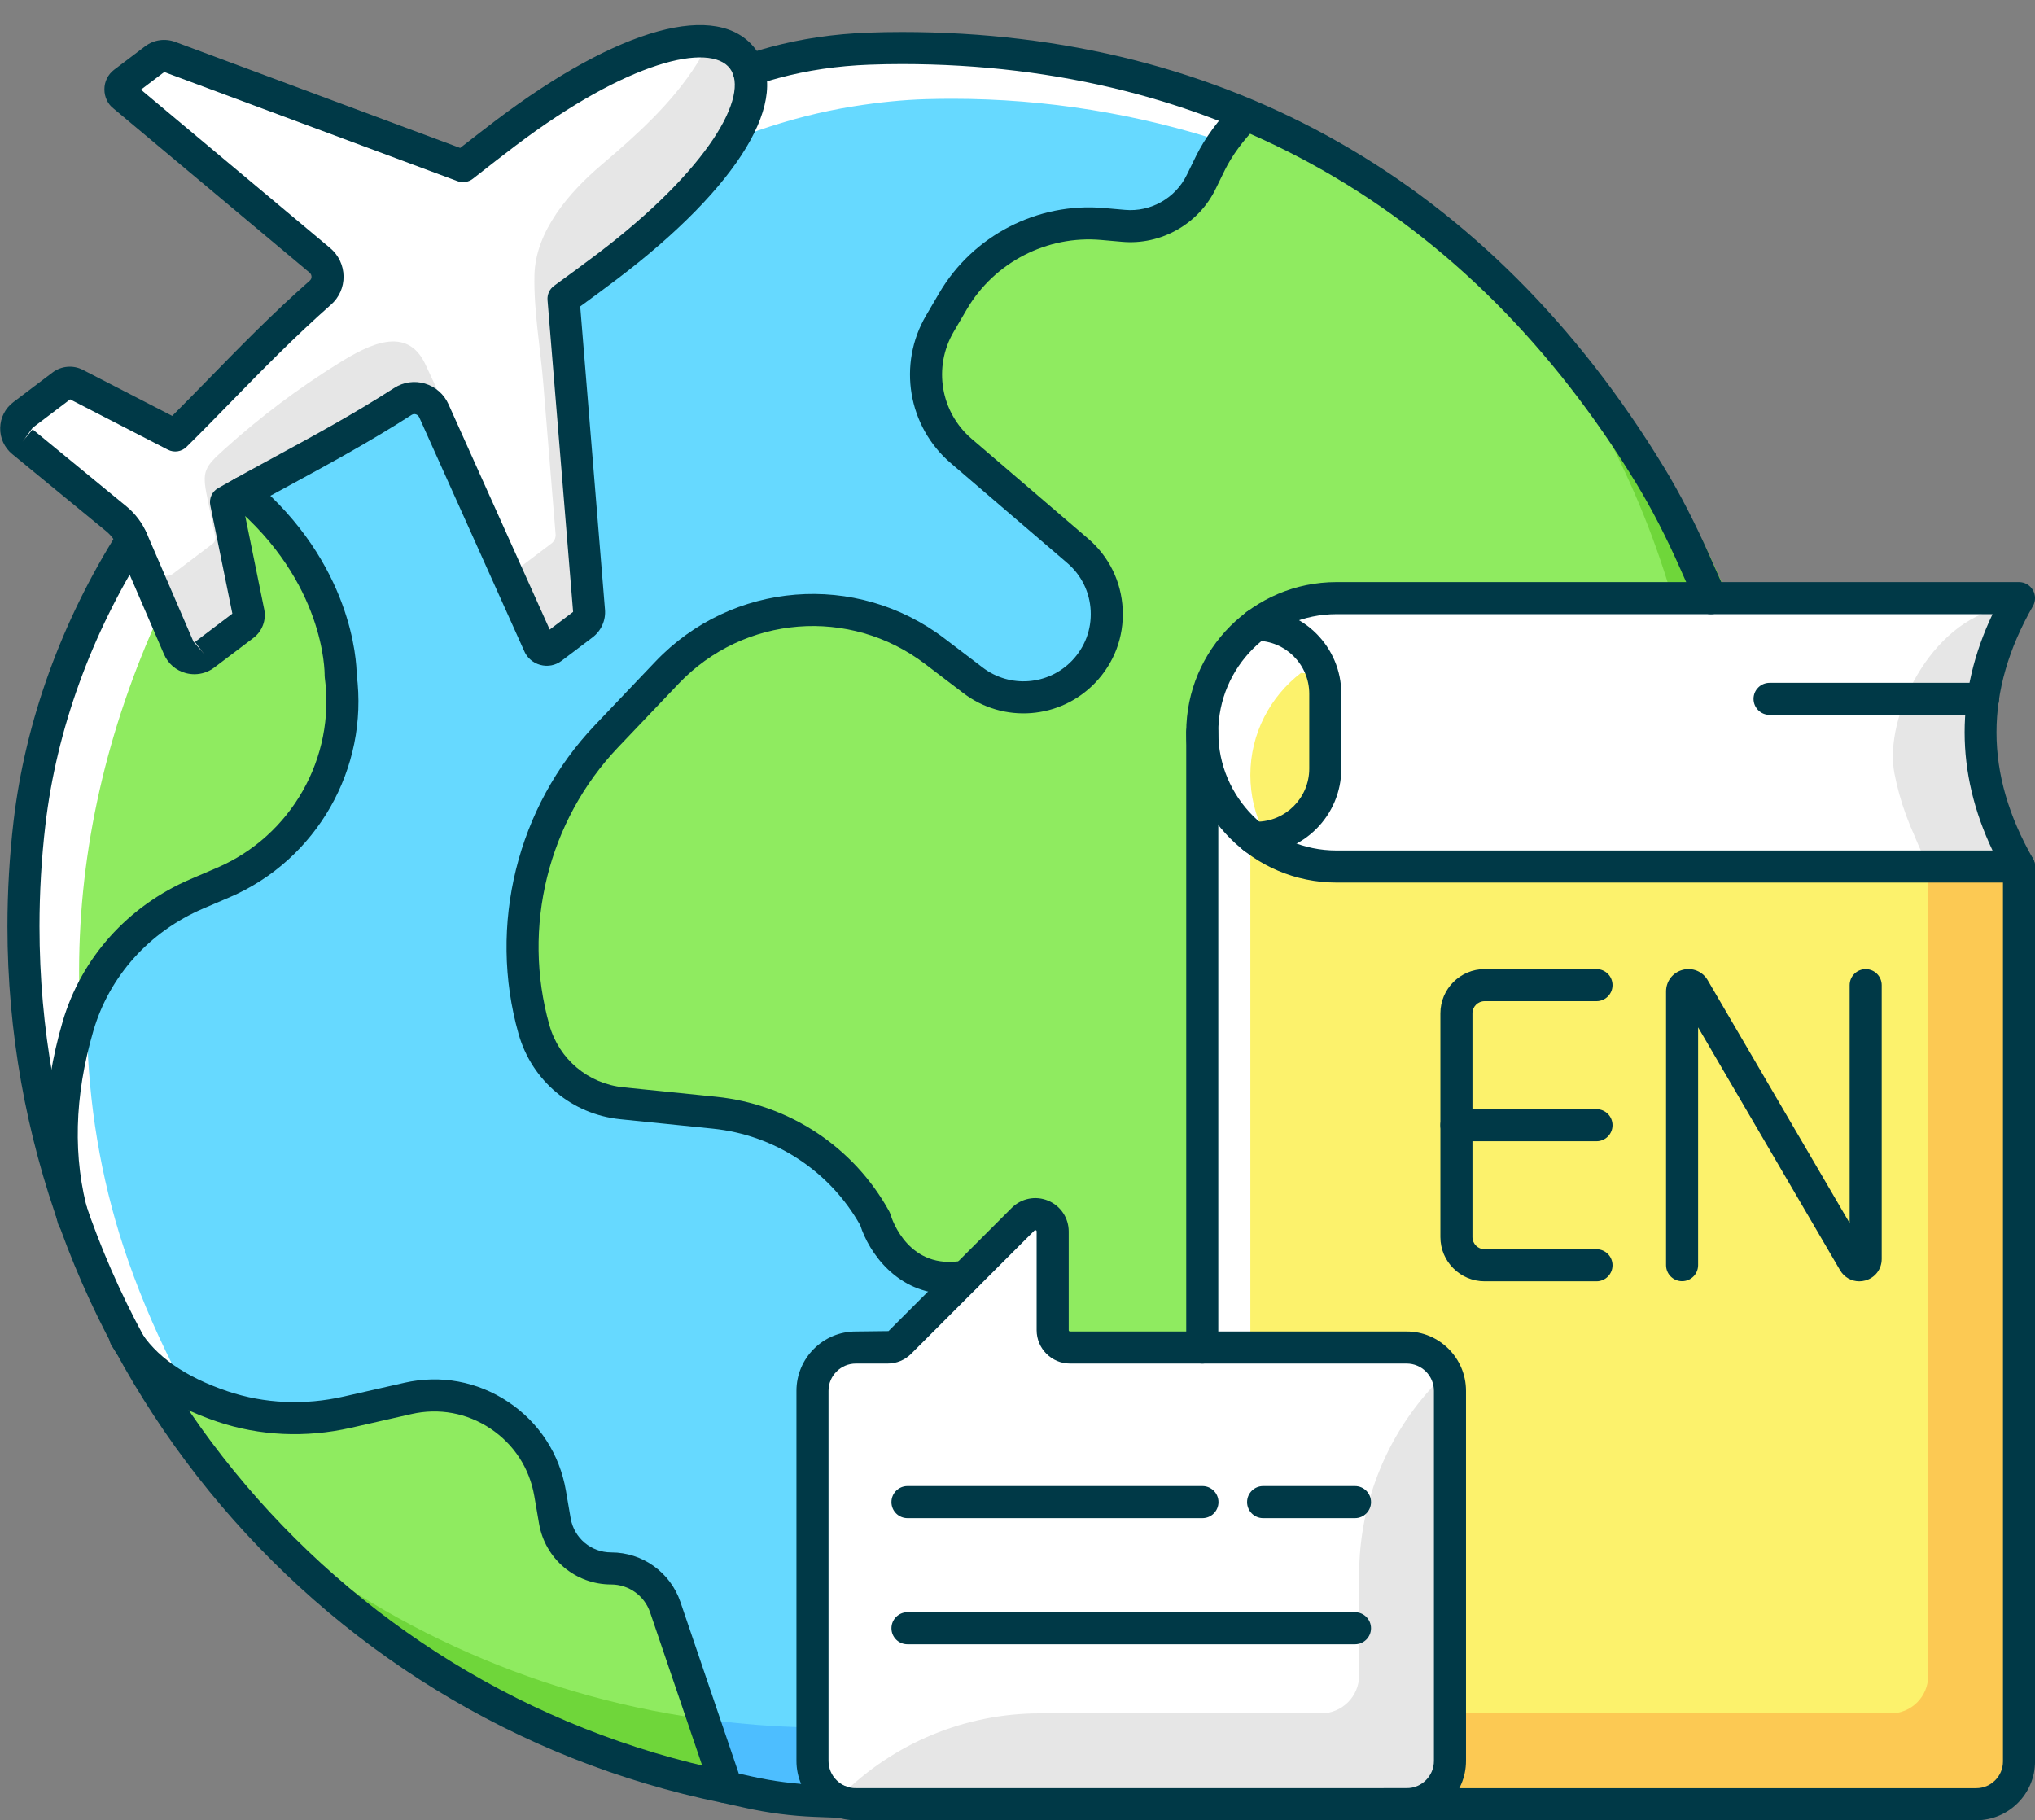
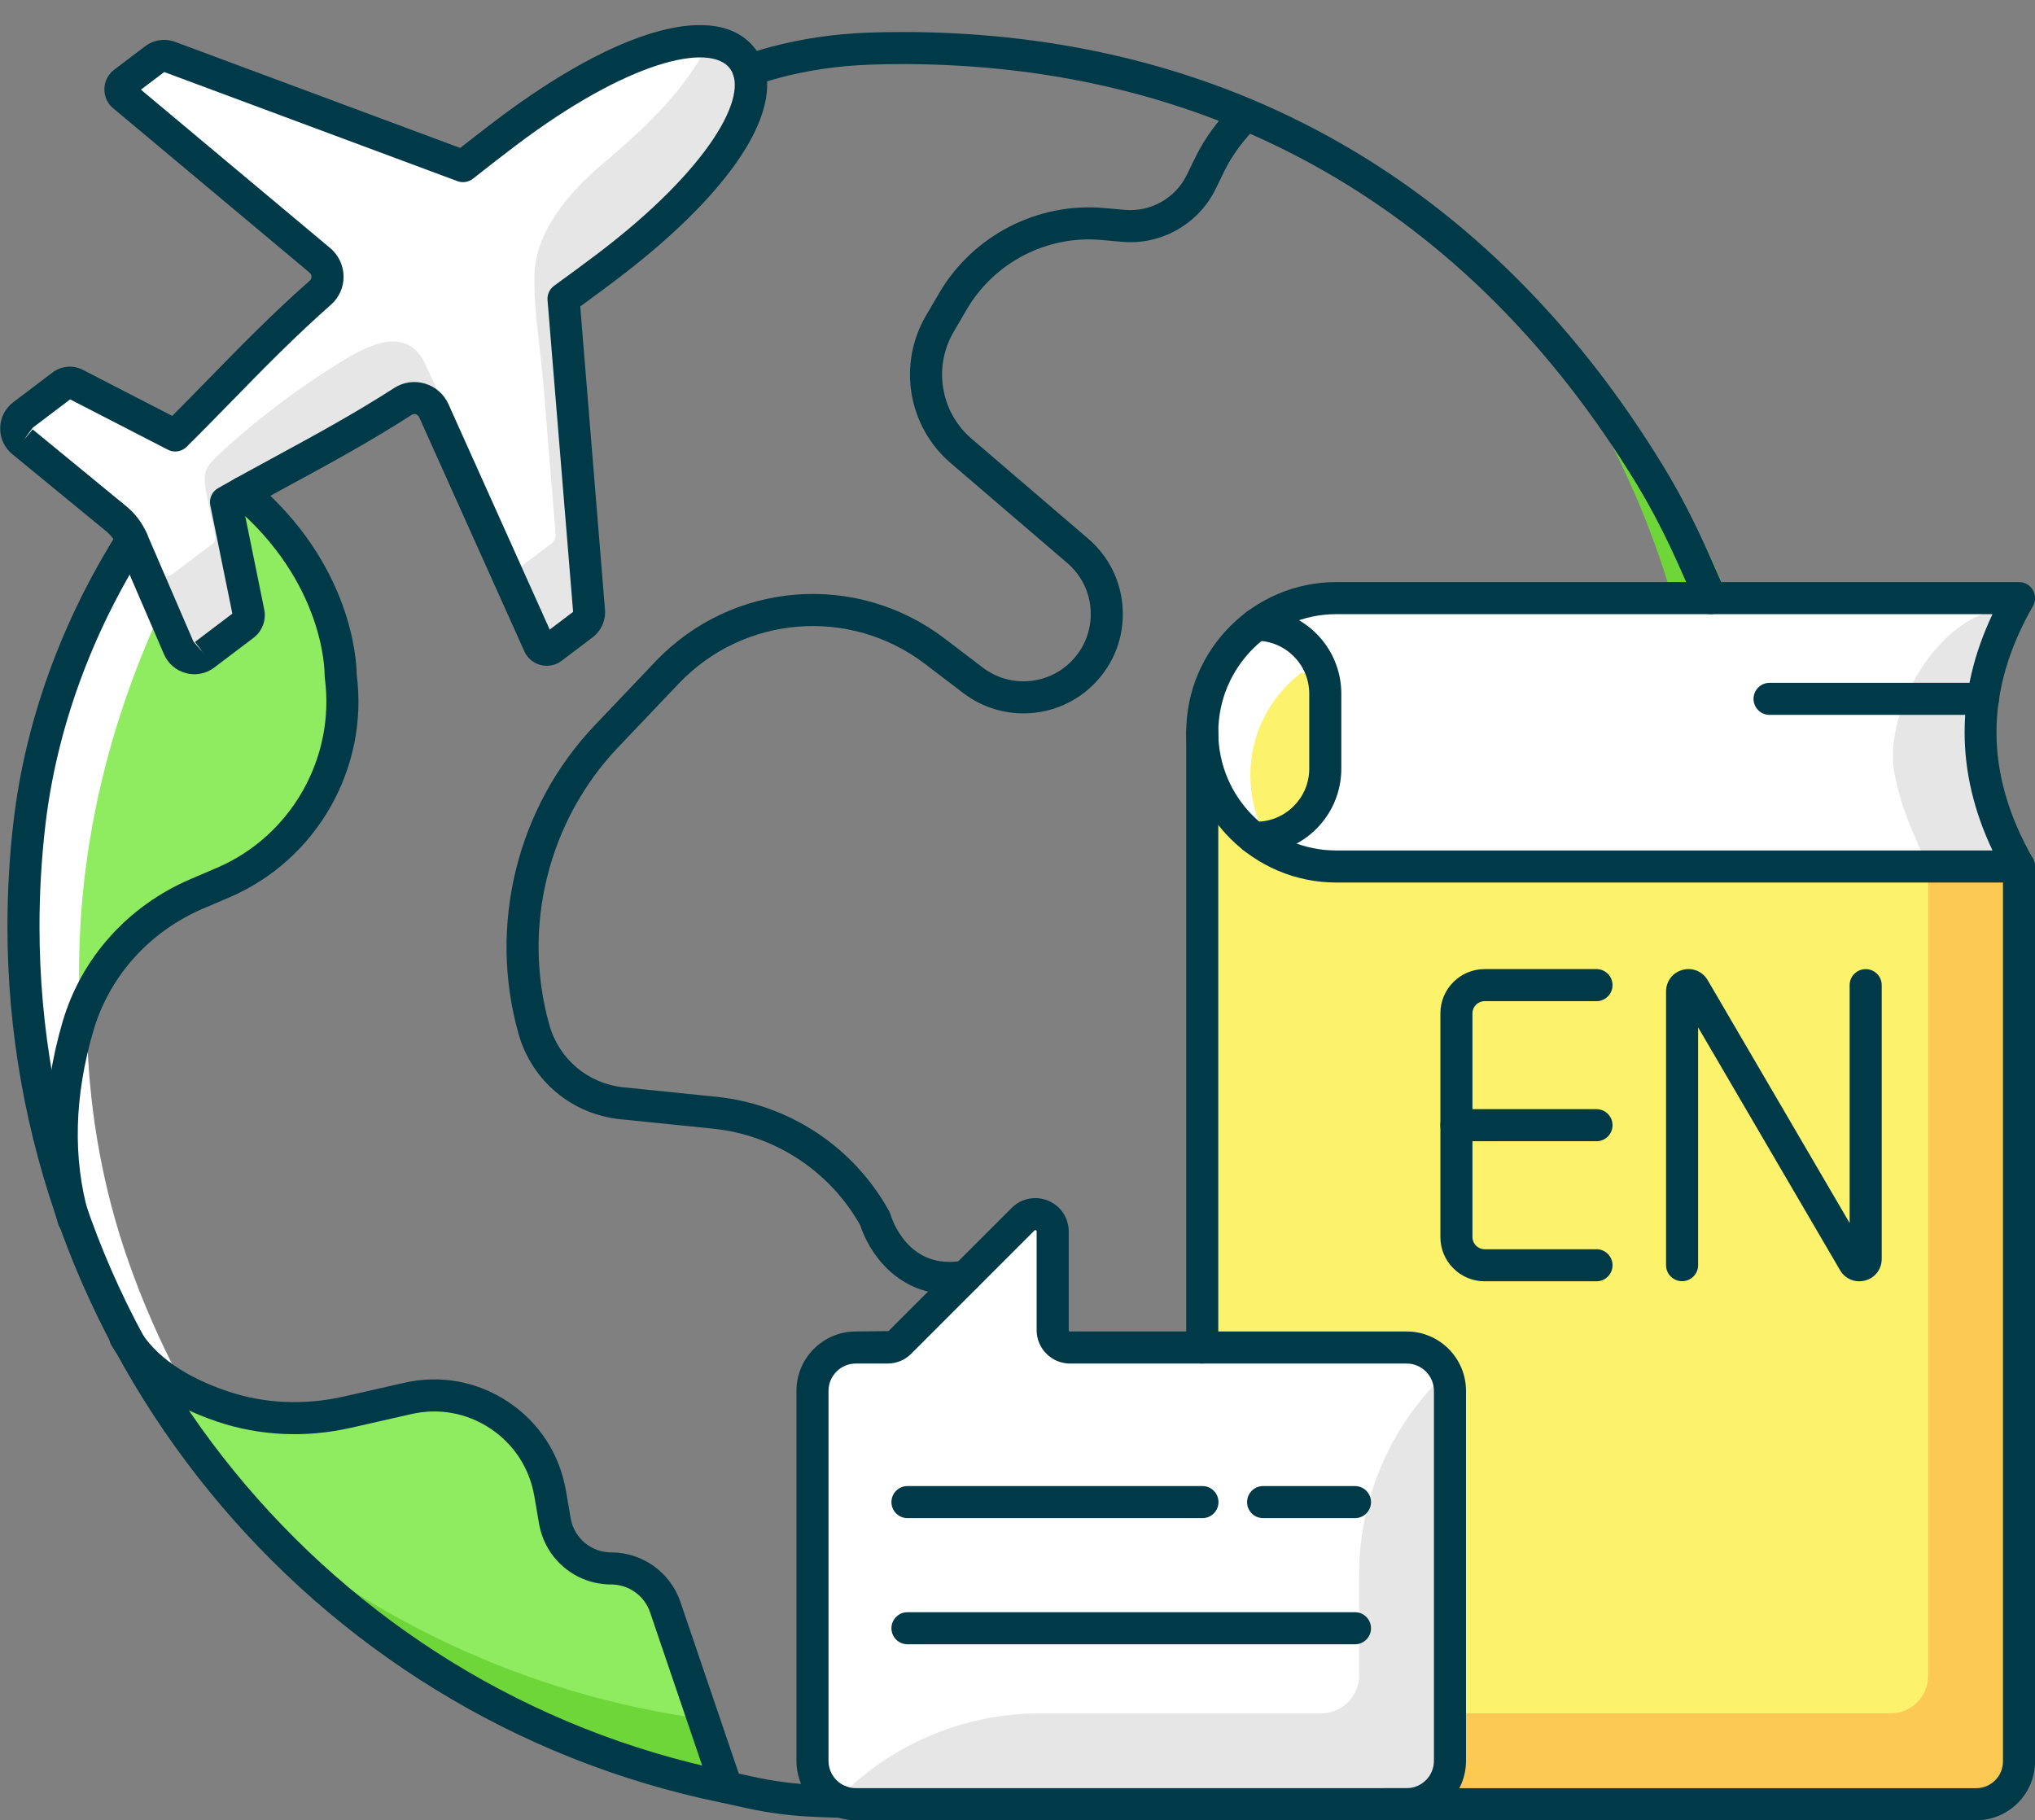
<svg xmlns="http://www.w3.org/2000/svg" height="2838.7" preserveAspectRatio="xMidYMid meet" version="1.0" viewBox="-0.3 -39.1 3173.4 2838.7" width="3173.4" zoomAndPan="magnify">
  <rect x="-0.3" y="-39.1" width="3173.4" height="2838.7" fill="#808080" stroke="none" />
  <defs>
    <clipPath id="a">
      <path d="M 1241 1829 L 2286 1829 L 2286 2799.559 L 1241 2799.559 Z M 1241 1829" />
    </clipPath>
    <clipPath id="b">
      <path d="M 1309 2749 L 2219 2749 L 2219 2799.559 L 1309 2799.559 Z M 1309 2749" />
    </clipPath>
    <clipPath id="c">
      <path d="M 1849 868 L 3173.141 868 L 3173.141 1338 L 1849 1338 Z M 1849 868" />
    </clipPath>
    <clipPath id="d">
      <path d="M 2134 1287 L 3173.141 1287 L 3173.141 2799.559 L 2134 2799.559 Z M 2134 1287" />
    </clipPath>
  </defs>
  <g>
    <g id="change1_1">
-       <path d="M 1894.75 218.887 C 1889.746 229.016 1884.945 238.82 1880.496 248.055 C 1856.98 296.719 1804.875 326.215 1751.16 321.41 L 1718.293 318.496 C 1627.48 310.484 1539.121 356.086 1493.082 434.719 L 1472.5 469.883 C 1436.141 532.004 1449.422 611.059 1504.051 657.883 L 1685.688 813.59 C 1714.875 838.605 1731.961 873.508 1733.801 911.898 C 1735.656 950.285 1721.977 986.672 1695.348 1014.359 C 1646.68 1064.945 1567.871 1071.035 1512.012 1028.496 L 1452.422 983.121 C 1328.262 888.559 1153.531 902.516 1045.949 1015.562 L 951.523 1114.785 C 838.234 1233.809 795.664 1405.988 840.41 1564.109 C 857.367 1624.039 908.367 1666.84 970.332 1673.16 L 1114.793 1687.879 C 1223.07 1698.918 1319.102 1762.48 1371.66 1857.91 C 1371.941 1858.43 1372.18 1859 1372.352 1859.57 C 1373.582 1863.73 1403.492 1960.121 1502.102 1943.48 L 1589.191 1856.391 C 1599.492 1846.078 1614.242 1843.129 1627.742 1848.73 C 1641.207 1854.301 1649.562 1866.828 1649.562 1881.398 L 1649.562 2035.301 C 1649.562 2045.621 1657.969 2054.008 1668.277 2054.008 L 1866.164 2054.008 L 1866.164 1102.941 C 1866.164 1032.355 1900.105 969.684 1952.355 929.91 C 1953.266 928.82 1954.359 927.938 1955.695 927.418 C 1991.688 901.082 2035.875 885.332 2083.793 885.332 L 2654.781 885.332 L 2635.578 841.961 C 2612.844 790.641 2590.074 746.406 2565.918 706.746 C 2406.094 444.184 2195.848 256.754 1944.992 149.648 C 1924.488 170.578 1906.262 195.512 1894.75 218.887" fill="#8feb60" />
-     </g>
+       </g>
    <g id="change2_1">
      <path d="M 2083.789 1320.562 C 2033.648 1320.562 1987.574 1303.363 1950.742 1274.773 C 1949.801 1274.305 1948.953 1273.691 1948.258 1272.914 C 1919.758 1250.141 1897.055 1220.453 1882.836 1186.312 L 1882.836 2054.012 L 2193.199 2054.012 C 2235.059 2054.012 2269.133 2088.07 2269.133 2129.941 L 2269.133 2706.969 C 2269.133 2731.059 2257.633 2752.309 2240.066 2766.23 L 3081.457 2766.23 C 3113.625 2766.23 3139.805 2740.051 3139.805 2707.891 L 3139.805 1320.562 L 2083.789 1320.562" fill="#fcf26c" />
    </g>
    <g id="change3_1">
      <path d="M 3006.469 1320.562 L 3006.469 2574.562 C 3006.469 2606.719 2980.289 2632.891 2948.141 2632.891 L 2269.133 2632.891 L 2269.133 2706.969 C 2269.133 2731.059 2257.633 2752.309 2240.066 2766.23 L 3081.457 2766.23 C 3113.625 2766.23 3139.805 2740.051 3139.805 2707.891 L 3139.805 1320.562 L 3006.469 1320.562" fill="#fcc953" />
    </g>
    <g id="change4_1">
      <path d="M 2083.793 901.996 C 2047.012 901.996 2012.633 912.09 1982.945 929.402 C 2035.301 940.59 2074.68 987.164 2074.68 1042.801 L 2074.68 1159.703 C 2074.68 1216.852 2033.09 1264.363 1978.621 1273.852 C 2009.25 1292.781 2045.203 1303.902 2083.793 1303.902 C 2083.793 1303.902 3133.945 1303.902 3133.984 1303.902 C 3130.891 1303.902 3120.18 1276.34 3118.582 1272.781 C 3113.738 1262.133 3109.297 1251.301 3105.297 1240.312 C 3097.57 1219.152 3091.438 1197.391 3087.207 1175.254 C 3070.422 1087.395 3086.512 997.273 3125.984 917.477 C 3126.852 915.727 3132.523 901.996 3133.984 901.996 C 3133.965 901.996 2083.793 901.996 2083.793 901.996" fill="#fff" />
    </g>
    <g id="change5_1">
      <path d="M 3118.582 1272.781 C 3113.738 1262.133 3109.297 1251.301 3105.297 1240.312 C 3097.57 1219.152 3091.438 1197.391 3087.207 1175.254 C 3070.422 1087.395 3086.512 997.273 3125.984 917.477 C 3126.699 916.039 3130.621 906.605 3132.832 903.258 C 3131.062 903.656 3129.293 903.945 3127.543 904.402 C 3122.91 905.605 3118.449 907.242 3113.969 908.863 C 3118.352 909.02 3121.062 909.125 3120.93 909.145 C 3010.836 929.742 2937.082 1079.062 2953.867 1166.922 C 2958.098 1189.062 2964.23 1210.812 2971.961 1231.984 C 2975.957 1242.973 2980.418 1253.793 2985.227 1264.453 C 2986.84 1268.004 2997.551 1295.562 3000.645 1295.562 L 2981.879 1295.562 L 2981.879 1303.902 L 3133.984 1303.902 C 3130.891 1303.902 3120.18 1276.34 3118.582 1272.781" fill="#e6e6e6" />
    </g>
    <g id="change4_2">
      <path d="M 286.016 967.965 C 288.254 973.148 292.664 976.965 298.113 978.383 C 303.559 979.82 309.289 978.691 313.797 975.305 L 374.922 929.023 C 378.293 926.473 379.918 922.145 379.082 918.004 L 343.973 745.582 C 343.25 742.059 344.883 738.449 348.008 736.668 C 356.695 731.723 365.559 726.848 374.363 721.953 C 374.578 721.836 374.777 721.699 375.004 721.594 C 395.215 710.371 415.613 699.199 436.379 687.922 C 497.082 654.949 559.844 620.867 623.652 579.855 C 633.711 573.387 646.09 571.625 657.605 575.062 C 669.281 578.535 678.844 586.902 683.824 598.008 L 847.418 962.234 C 848.375 964.645 850.027 965.379 850.941 965.637 C 851.852 965.895 853.641 966.152 855.402 964.801 L 903.477 928.406 C 908.012 924.965 910.406 919.543 909.867 913.879 L 870.137 427.523 C 869.902 424.613 871.195 421.809 873.555 420.098 C 899.281 401.461 922.082 384.609 940.906 370.355 C 1136.184 222.543 1186.812 104.617 1151.234 57.617 C 1115.641 10.598 988.414 27.348 793.145 175.164 C 774.305 189.434 751.859 206.816 726.891 226.492 C 724.613 228.289 721.562 228.785 718.828 227.777 L 261.746 57.652 C 261.715 57.633 261.672 57.617 261.641 57.617 C 256.441 55.582 250.402 56.418 245.926 59.805 L 197.848 96.199 C 196.09 97.535 195.828 99.332 195.828 100.273 C 195.828 101.23 196.09 103.008 197.836 104.344 L 503.828 360.5 C 513.188 368.336 518.648 379.836 518.801 392.035 C 518.965 404.082 513.902 415.543 504.918 423.449 C 447.445 474.164 397.082 525.75 348.375 575.645 C 324.98 599.598 301.996 623.141 278.836 645.969 C 276.258 648.5 272.383 649.098 269.168 647.438 L 113.578 567.293 C 111.988 566.492 110.258 566.078 108.523 566.078 C 106.156 566.078 103.793 566.832 101.852 568.305 L 40.57 614.691 C 36.086 618.094 33.449 623.262 33.336 628.891 C 33.23 634.52 35.656 639.789 40 643.367 L 186.422 763.602 C 198.008 773.129 207.277 785.434 213.219 799.207 L 286.016 967.965" fill="#fff" />
    </g>
    <g id="change1_2">
      <path d="M 113.258 1559.273 C 140.977 1464.324 210.32 1386.988 303.516 1347.113 L 344.348 1329.656 C 467.203 1277.078 540.539 1147.859 522.664 1015.414 C 522.617 1012.672 522.965 864.883 377.449 739.402 C 372.199 742.336 366.715 745.23 361.508 748.176 L 395.402 914.691 C 397.52 925.07 393.434 935.914 384.98 942.309 L 323.855 988.582 C 317.695 993.258 310.344 995.684 302.844 995.684 C 299.855 995.684 296.836 995.305 293.867 994.52 C 283.426 991.754 274.984 984.5 270.711 974.578 L 204.375 820.785 C 123.16 953.266 71.043 1099.641 53.957 1245.367 C 47.766 1298.137 44.621 1352.066 44.621 1405.668 C 44.621 1522.273 59.805 1636.082 88.098 1745.172 C 86.312 1685.582 94.531 1623.461 113.258 1559.273" fill="#8feb60" />
    </g>
    <g id="change2_2">
      <path d="M 2058.023 1159.695 L 2058.023 1042.793 C 2058.023 989.07 2015.117 945.281 1961.801 943.629 C 1913.898 980.395 1882.836 1038.031 1882.836 1102.941 C 1882.836 1165.906 1912.004 1222.145 1957.469 1259.023 L 1958.707 1259.023 C 2013.465 1259.023 2058.023 1214.465 2058.023 1159.695" fill="#fcf26c" />
    </g>
    <g id="change6_1">
-       <path d="M 1258.348 2706.969 L 1258.348 2129.941 C 1258.348 2088.07 1292.406 2054.012 1334.277 2054.012 L 1383.816 2054.012 C 1388.82 2054.012 1393.52 2052.07 1397.047 2048.531 L 1483.52 1962.062 C 1482.297 1962.09 1481.008 1962.242 1479.797 1962.242 C 1391.289 1962.25 1360.039 1875.5 1356.668 1865.25 C 1306.68 1775 1215.68 1714.922 1113.098 1704.473 L 968.637 1689.742 C 899.832 1682.73 843.207 1635.203 824.375 1568.652 C 778.027 1404.883 822.121 1226.574 939.445 1103.297 L 1033.867 1004.086 C 1147.32 884.859 1331.609 870.188 1462.508 969.855 L 1522.098 1015.227 C 1571.219 1052.637 1640.527 1047.277 1683.328 1002.82 C 1706.758 978.461 1718.777 946.461 1717.156 912.703 C 1715.531 878.926 1700.504 848.23 1674.848 826.254 L 1493.207 670.547 C 1432.449 618.465 1417.688 530.547 1458.109 461.477 L 1478.699 426.316 C 1527.969 342.133 1622.578 293.277 1719.758 301.898 L 1752.621 304.805 C 1799.582 308.863 1844.969 283.27 1865.473 240.824 C 1869.953 231.543 1874.77 221.703 1879.793 211.512 C 1891.203 188.352 1908.801 163.91 1928.664 142.746 C 1769.695 77.547 1594.75 44.16 1406.117 44.16 C 1388.887 44.16 1371.707 44.48 1354.629 45.105 C 1303.949 47 1255.141 54.199 1209.559 66.488 C 1198.047 69.602 1187.438 72.93 1177.457 76.328 C 1192.527 148.629 1108.668 264.27 950.961 383.648 C 932.992 397.258 911.41 413.215 887.129 430.844 L 926.465 912.414 C 927.539 923.758 922.715 934.746 913.535 941.691 L 865.457 978.086 C 859.961 982.246 853.02 983.547 846.43 981.707 C 839.812 979.828 834.582 975.113 832.059 968.707 L 668.621 604.84 C 665.629 598.164 659.883 593.125 652.859 591.047 C 645.973 589.02 638.633 590.051 632.668 593.871 C 568.336 635.234 505.301 669.465 444.34 702.566 C 426.867 712.047 409.961 721.48 392.887 730.895 C 539.875 860.672 539.371 1008.109 539.258 1014.449 C 558.051 1153.023 480.625 1289.453 350.906 1344.961 L 310.078 1362.434 C 221.477 1400.352 155.57 1473.793 129.258 1563.941 C 99.832 1664.77 96.684 1760.25 119.285 1848.121 C 143.895 1919.242 174.27 1987.871 209.898 2053.441 C 238.273 2093.441 284.98 2124.77 349.418 2146.449 C 409.449 2166.672 475.191 2169.641 539.48 2155.051 L 634.027 2133.59 C 685.949 2121.832 738.867 2131.609 783.129 2161.152 C 827.379 2190.691 856.723 2235.832 865.738 2288.262 L 873.188 2331.5 C 879.875 2370.352 913.34 2398.551 952.77 2398.551 C 994.5 2398.551 1031.566 2425.102 1045 2464.609 L 1139 2741.051 L 1169.289 2747.758 C 1202.867 2755.211 1237.32 2759.66 1271.707 2760.98 L 1281.488 2761.352 C 1267.27 2747.551 1258.348 2728.309 1258.348 2706.969" fill="#66d9ff" />
-     </g>
+       </g>
    <g id="change4_3">
      <path d="M 2252.465 2706.969 L 2252.465 2129.938 C 2252.465 2097.258 2225.879 2070.676 2193.211 2070.676 L 1668.273 2070.676 C 1648.777 2070.676 1632.898 2054.809 1632.898 2035.301 L 1632.898 1881.398 C 1632.898 1872.188 1626.941 1866.438 1621.359 1864.129 C 1615.777 1861.789 1607.5 1861.648 1600.977 1868.18 L 1408.828 2060.316 C 1402.152 2067 1393.266 2070.676 1383.828 2070.676 L 1334.281 2070.676 C 1301.613 2070.676 1275.023 2097.258 1275.023 2129.938 L 1275.023 2706.969 C 1275.023 2739.641 1301.613 2766.23 1334.281 2766.23 L 2193.211 2766.23 C 2225.879 2766.23 2252.465 2739.641 2252.465 2706.969" fill="#fff" />
    </g>
    <g id="change5_2">
      <path d="M 2119.141 2416.719 L 2119.141 2573.629 C 2119.141 2606.359 2092.594 2632.891 2059.871 2632.891 L 1621.359 2632.891 C 1504.949 2632.891 1393.32 2679.129 1311.012 2761.441 C 1318.164 2764.508 1326.023 2766.23 1334.281 2766.23 L 2193.211 2766.23 C 2225.934 2766.23 2252.465 2739.691 2252.465 2706.969 L 2252.465 2129.938 C 2252.465 2122.301 2250.891 2115.047 2248.262 2108.34 C 2247.836 2108.77 2247.406 2109.199 2246.977 2109.617 C 2165.117 2190.84 2119.141 2301.41 2119.141 2416.719" fill="#e6e6e6" />
    </g>
    <g id="change7_1">
      <path d="M 1534.938 1937.34 L 1632.902 1937.34 L 1632.902 1881.398 C 1632.902 1872.188 1626.941 1866.438 1621.359 1864.129 C 1615.77 1861.789 1607.496 1861.648 1600.977 1868.18 L 1532.094 1937.059 C 1533.055 1937.129 1533.965 1937.34 1534.938 1937.34" fill="inherit" />
    </g>
    <g id="change1_3">
      <path d="M 1029.23 2469.98 C 1018.09 2437.219 987.363 2415.219 952.77 2415.219 C 905.211 2415.219 864.828 2381.199 856.766 2334.328 L 849.32 2291.102 C 841.074 2243.211 814.285 2201.98 773.879 2175.012 C 733.465 2148.039 685.117 2139.059 637.723 2149.852 L 543.176 2171.309 C 475.883 2186.559 407.051 2183.441 344.094 2162.25 C 303.625 2148.629 269.852 2131.172 242.527 2110.281 C 432.32 2422.969 744.934 2656.59 1119.961 2736.828 L 1029.23 2469.98" fill="#8feb60" />
    </g>
    <g id="change4_4">
-       <path d="M 1949.512 1273.844 C 1949.094 1273.535 1948.617 1273.297 1948.258 1272.914 C 1919.77 1250.141 1897.066 1220.441 1882.848 1186.309 L 1882.848 2054.008 L 1949.512 2054.008 L 1949.512 1273.844" fill="#fff" />
-     </g>
+       </g>
    <g id="change4_5">
      <path d="M 1949.512 1169.609 C 1949.512 1104.703 1980.57 1047.059 2028.465 1010.301 C 2037.285 1010.566 2045.781 1012.102 2053.883 1014.523 C 2041.949 974.477 2005.371 944.98 1961.797 943.633 C 1913.902 980.387 1882.844 1038.035 1882.844 1102.941 C 1882.844 1165.906 1912 1222.152 1957.477 1259.023 L 1958.699 1259.023 C 1962.617 1259.023 1966.445 1258.734 1970.254 1258.293 C 1956.996 1231.527 1949.512 1201.453 1949.512 1169.609" fill="#fff" />
    </g>
    <g id="change4_6">
      <path d="M 1621.359 1864.129 C 1615.77 1861.789 1607.496 1861.648 1600.977 1868.18 L 1408.832 2060.32 C 1402.203 2066.949 1393.207 2070.68 1383.82 2070.68 L 1334.281 2070.68 C 1301.551 2070.68 1275.027 2097.211 1275.027 2129.938 L 1275.027 2708.781 C 1275.117 2708.82 1275.125 2708.82 1275.215 2708.859 C 1317.77 2666.301 1341.695 2608.57 1341.695 2548.379 L 1341.695 2196.602 C 1341.695 2163.879 1368.223 2137.34 1400.949 2137.34 L 1450.488 2137.34 C 1459.875 2137.34 1468.859 2133.621 1475.5 2126.988 L 1632.902 1969.578 L 1632.902 1881.398 C 1632.902 1872.188 1626.941 1866.438 1621.359 1864.129" fill="#fff" />
    </g>
    <g id="change4_7">
      <path d="M 199.848 1927.77 C 161.012 1817.078 140.348 1702.41 135.969 1587.352 C 110.699 1684.398 109.586 1776.43 133.18 1861.102 C 155.809 1925.59 183.129 1987.82 214.77 2047.441 C 229.984 2072.398 252.18 2094.078 280.656 2112.57 C 249.355 2053.41 222.285 1991.711 199.848 1927.77" fill="#fff" />
    </g>
    <g id="change4_8">
-       <path d="M 1181.809 164.375 C 1230.285 147.719 1279.805 134.82 1330.277 126.789 C 1371.125 120.273 1408.238 116.594 1443.715 115.547 C 1457.266 115.156 1470.875 114.953 1484.527 114.953 C 1631.145 114.953 1774.371 138.418 1910.516 183.246 C 1918.383 171.703 1927.059 160.746 1936.543 150.469 C 1773.477 83.188 1598.137 48.281 1417.855 48.281 C 1404.207 48.281 1390.605 48.484 1377.055 48.891 C 1341.566 49.922 1304.465 53.602 1263.605 60.113 L 1175.395 74.191 C 1176.688 102.094 1165.324 135.836 1141.207 174.117 C 1139.719 176.48 1137.895 178.926 1136.316 181.305 C 1151.387 175.348 1166.535 169.625 1181.809 164.375" fill="#fff" />
-     </g>
+       </g>
    <g id="change4_9">
      <path d="M 125.707 1561.156 C 124.754 1545.785 123.977 1530.355 123.547 1514.84 C 123.168 1500.875 122.988 1486.973 123.027 1473.105 C 123.469 1285.812 165.902 1098.848 248.992 917.25 L 201.918 808.125 L 185.715 843.043 C 100.332 1026.984 56.809 1216.551 56.359 1406.434 C 56.32 1420.312 56.5 1434.203 56.883 1448.168 C 59.758 1552.688 74.734 1654.121 99.859 1751.449 C 97.801 1691.199 106.035 1628.34 124.988 1563.391 C 125.207 1562.645 125.484 1561.914 125.707 1561.156" fill="#fff" />
    </g>
    <g id="change5_3">
      <path d="M 1150.863 57.309 C 1140.492 43.617 1123.422 35.949 1101.094 34.133 C 1096.949 42.5 1092.352 51.031 1086.734 59.973 C 1047.641 122.016 992.707 171.184 937.375 218.246 C 887.742 260.477 834.699 321.094 833.133 390.059 C 831.883 445.047 842.34 502.832 846.816 557.664 C 853.246 636.387 859.676 715.109 866.105 793.828 C 866.645 799.496 864.25 804.926 859.719 808.367 L 811.645 844.742 C 809.879 846.082 808.09 845.863 807.18 845.594 C 806.266 845.336 804.613 844.609 803.656 842.199 C 778.504 778.883 747.57 717.312 719.664 655.184 C 700.684 612.922 682.672 570.051 662.664 528.262 C 633.715 467.812 574.363 498.488 527.918 527.312 C 465 566.352 405.586 611.023 350.598 660.613 C 318.773 689.305 314.18 695.141 322.746 736.195 C 327.039 756.758 331.164 777.355 335.32 797.953 C 336.156 802.109 334.531 806.434 331.16 808.98 L 270.035 855.246 C 265.527 858.656 259.805 859.758 254.363 858.352 C 248.898 856.906 244.492 853.109 242.254 847.918 L 214.441 783.445 C 212.047 784.988 209.645 786.535 207.199 787.992 C 209.301 791.504 211.227 795.137 212.852 798.902 L 285.648 967.68 C 287.887 972.852 292.297 976.652 297.758 978.094 C 303.199 979.52 308.922 978.398 313.43 974.988 L 374.555 928.723 C 377.926 926.18 379.551 921.852 378.715 917.695 L 343.613 745.289 C 342.891 741.762 344.527 738.164 347.652 736.383 C 376.461 719.961 405.945 703.945 435.973 687.656 C 496.684 654.676 559.461 620.59 623.285 579.551 C 633.328 573.086 645.691 571.34 657.23 574.766 C 668.91 578.227 678.477 586.594 683.469 597.703 L 847.051 961.941 C 848.012 964.352 849.664 965.098 850.574 965.336 C 851.484 965.609 853.277 965.828 855.039 964.504 L 903.113 928.113 C 907.645 924.668 910.039 919.242 909.5 913.574 L 869.777 427.23 C 869.543 424.332 870.836 421.516 873.199 419.801 C 898.922 401.172 921.715 384.309 940.539 370.059 C 1027.691 304.078 1093.254 238.266 1130.121 179.719 C 1163.332 126.988 1170.703 83.523 1150.863 57.309" fill="#e6e6e6" />
    </g>
    <g id="change8_1">
      <path d="M 1120.109 2752.301 C 1115.281 2729.18 1110.461 2706.039 1104.34 2683.219 C 1101.25 2671.711 1097.75 2660.289 1094.16 2648.922 C 1093.32 2646.262 1092.469 2643.691 1091.699 2641.141 C 821.578 2603.129 576.586 2487.102 380.492 2316.051 C 570.652 2534.051 828.355 2691.289 1120.898 2755.828 C 1120.648 2754.648 1120.359 2753.48 1120.109 2752.301" fill="#6fd63a" />
    </g>
    <g id="change9_1">
-       <path d="M 1112.781 2653.09 C 1116.359 2664.531 1119.73 2676.012 1122.699 2687.629 C 1128.23 2709.25 1132.68 2731.121 1137.27 2752.949 C 1137.75 2755.23 1138.32 2757.5 1138.82 2759.781 C 1187.25 2769.789 1236.512 2777.52 1286.648 2782.289 C 1283.551 2778.77 1280.602 2775.039 1277.988 2770.789 C 1263.809 2747.691 1266.602 2723.531 1261.5 2698.09 C 1258.48 2682.988 1255.07 2668.871 1254.891 2654.621 C 1205.73 2653.559 1157.301 2649.609 1109.539 2643.531 C 1110.648 2646.75 1111.789 2649.949 1112.781 2653.09" fill="#4dbeff" />
-     </g>
+       </g>
    <g id="change8_2">
      <path d="M 2649.34 885.422 C 2663.324 885.027 2677.309 884.977 2691.293 885.059 C 2609.199 687.027 2482.281 512.242 2323.129 373.418 C 2451.652 520.746 2549.184 695.711 2606.031 888.133 C 2620.445 887.074 2634.875 885.836 2649.34 885.422" fill="#6fd63a" />
    </g>
    <g id="change10_4">
      <path d="M 207.93 91.07 L 208.746 91.758 C 208.484 91.516 208.215 91.293 207.93 91.07 Z M 862.359 954.824 L 862.617 955.41 C 862.547 955.219 862.461 955.031 862.359 954.824 Z M 50.582 630.484 L 197 750.711 C 210.641 761.926 221.535 776.406 228.527 792.602 L 301.32 961.371 L 318.828 981.93 L 303.738 962.004 L 362.039 917.863 L 327.641 748.91 C 325.484 738.312 330.375 727.543 339.758 722.199 C 368.68 705.711 398.285 689.637 428.43 673.266 C 488.863 640.445 551.344 606.523 614.645 565.836 C 628.781 556.73 646.18 554.277 662.348 559.086 C 678.691 563.945 692.062 575.641 699.035 591.188 L 856.93 942.734 L 893.422 915.117 L 853.527 428.879 C 852.82 420.168 856.703 411.719 863.773 406.602 C 889.391 388.035 912.098 371.27 930.848 357.066 C 1106.812 223.852 1168.875 108.535 1137.941 67.676 C 1107.004 26.797 979.164 55.242 803.203 188.453 C 784.438 202.676 762.082 219.973 737.211 239.586 C 730.359 244.996 721.211 246.438 713.008 243.383 L 255.926 73.277 C 255.895 73.258 255.855 73.242 255.82 73.223 L 219.477 100.738 L 514.531 347.707 C 527.617 358.68 535.25 374.758 535.469 391.828 C 535.688 408.73 528.574 424.809 515.945 435.953 C 458.941 486.242 408.793 537.617 360.305 587.285 C 336.828 611.332 313.766 634.949 290.531 657.844 C 282.832 665.418 271.152 667.203 261.535 662.258 L 109.086 583.73 L 50.629 627.977 L 34.711 649.805 Z M 302.875 1012.348 C 298.465 1012.348 294.004 1011.781 289.613 1010.629 C 274.191 1006.559 261.723 995.824 255.406 981.172 L 182.613 812.406 C 178.77 803.492 172.766 795.523 165.262 789.355 L 18.844 669.109 C 6.562 659.012 -0.309 644.121 0.012 628.234 C 0.328 612.328 7.773 597.711 20.453 588.109 L 81.734 541.738 C 95.258 531.484 113.75 529.871 128.859 537.668 L 268.281 609.496 C 286.965 590.824 305.609 571.727 324.523 552.352 C 373.66 502.027 424.465 449.984 482.875 398.461 C 485.062 396.52 485.492 394.133 485.477 392.465 C 485.453 391.004 485.039 388.238 482.434 386.059 L 176.746 130.145 C 168.004 123.531 162.477 112.367 162.496 100.242 C 162.504 88.117 168.051 76.953 177.719 69.633 L 225.809 33.238 C 239.562 22.812 257.367 20.273 273.488 26.457 L 717.305 191.633 C 738.059 175.352 756.855 160.836 773.02 148.59 C 964.711 3.492 1119.832 -39.121 1177.805 37.5 C 1235.793 114.086 1152.723 251.816 961.023 396.93 C 944.867 409.16 925.812 423.297 904.504 438.805 L 943.078 911.062 C 944.684 927.98 937.414 944.52 923.598 954.98 L 875.52 991.375 C 865.84 998.707 853.609 1001.027 841.922 997.73 C 830.246 994.449 821 986.102 816.559 974.816 L 653.422 611.66 C 652.039 608.586 649.5 607.434 648.117 607.023 C 646.504 606.539 644.113 606.316 641.68 607.879 C 576.836 649.582 513.523 683.949 452.289 717.203 C 427.891 730.461 403.859 743.5 380.262 756.742 L 411.738 911.355 C 415.125 927.98 408.574 945.344 395.047 955.598 L 333.914 1001.867 C 324.816 1008.758 313.961 1012.348 302.875 1012.348" fill="#003947" />
    </g>
    <g id="change10_5">
      <path d="M 2667.605 918.668 C 2657.988 918.668 2648.852 913.125 2644.711 903.785 L 2620.316 848.711 C 2597.902 798.055 2575.438 754.461 2551.691 715.418 C 2291.004 287.184 1894.887 60.816 1406.117 60.816 C 1389.086 60.816 1372.129 61.145 1355.238 61.777 C 1305.82 63.605 1258.258 70.605 1213.887 82.578 C 1200.07 86.309 1187.258 90.312 1175.828 94.453 C 1162.879 99.141 1148.508 92.469 1143.797 79.484 C 1139.098 66.496 1145.789 52.16 1158.77 47.457 C 1171.52 42.836 1185.68 38.406 1200.859 34.301 C 1248.879 21.348 1300.199 13.785 1353.398 11.801 C 1370.891 11.168 1388.469 10.824 1406.117 10.824 C 1913.242 10.824 2324.16 245.473 2594.395 689.43 C 2619.289 730.336 2642.746 775.812 2666.031 828.457 L 2690.445 883.547 C 2696.023 896.156 2690.324 910.938 2677.699 916.516 C 2674.414 917.984 2670.973 918.668 2667.605 918.668" fill="#003947" />
    </g>
    <g id="change10_6">
      <path d="M 1130.082 2772.68 C 1128.422 2772.68 1126.742 2772.508 1125.043 2772.168 C 479.691 2640.098 11.289 2065.398 11.289 1405.656 C 11.289 1350.758 14.504 1295.531 20.852 1241.477 C 39.105 1085.781 95.672 929.367 184.441 789.133 C 191.832 777.461 207.27 774.008 218.941 781.375 C 230.609 788.77 234.078 804.219 226.695 815.875 C 141.906 949.82 87.902 1099.004 70.512 1247.305 C 64.391 1299.422 61.289 1352.707 61.289 1405.656 C 61.289 2041.758 512.879 2595.859 1135.074 2723.18 C 1148.594 2725.941 1157.324 2739.16 1154.555 2752.68 C 1152.133 2764.52 1141.715 2772.68 1130.082 2772.68" fill="#003947" />
    </g>
    <g id="change10_7">
      <path d="M 1479.777 1978.902 C 1397.809 1978.902 1354.316 1912.82 1341.227 1871.781 C 1293.695 1787.172 1207.965 1730.883 1111.406 1721.043 L 966.953 1706.32 C 891.301 1698.613 829.035 1646.352 808.336 1573.195 C 760.395 1403.785 806.004 1219.336 927.375 1091.809 L 1021.797 992.582 C 1141.109 867.23 1334.906 851.738 1472.605 956.602 L 1532.195 1001.98 C 1574.594 1034.254 1634.398 1029.637 1671.324 991.266 C 1691.531 970.25 1701.898 942.625 1700.516 913.5 C 1699.113 884.375 1686.141 857.871 1663.988 838.898 L 1482.355 683.203 C 1415.469 625.875 1399.227 529.086 1443.727 453.051 L 1464.316 417.895 C 1516.836 328.16 1617.773 276.141 1721.234 285.309 L 1754.098 288.207 C 1794.152 291.785 1832.969 269.812 1850.457 233.566 C 1854.957 224.27 1859.789 214.383 1864.848 204.145 C 1878.527 176.371 1900.352 146.637 1924.715 122.57 C 1934.52 112.863 1950.344 112.961 1960.051 122.785 C 1969.762 132.594 1969.66 148.434 1959.836 158.141 C 1939.301 178.434 1921.02 203.273 1909.68 226.25 C 1904.703 236.352 1899.938 246.109 1895.488 255.309 C 1869 310.164 1810.238 343.426 1749.684 338.02 L 1716.816 335.117 C 1632.406 327.586 1550.246 370.043 1507.457 443.145 L 1486.879 478.32 C 1454.605 533.457 1466.375 603.656 1514.895 645.242 L 1696.543 800.938 C 1729.227 828.957 1748.379 868.09 1750.441 911.094 C 1752.516 954.113 1737.203 994.891 1707.336 1025.93 C 1652.812 1082.598 1564.488 1089.387 1501.906 1041.77 L 1442.316 996.375 C 1324.938 906.988 1159.715 920.176 1058.02 1027.066 L 963.59 1126.293 C 854.348 1241.062 813.289 1407.094 856.445 1559.57 C 871.531 1612.883 916.895 1650.961 972.023 1656.582 L 1116.469 1671.301 C 1230.207 1682.895 1331.059 1749.652 1386.258 1849.871 C 1387.137 1851.461 1387.836 1853.152 1388.348 1854.895 C 1391.035 1863.801 1417.375 1942.371 1501.398 1926.812 C 1515.016 1924.234 1528.016 1933.262 1530.535 1946.824 C 1533.066 1960.402 1524.105 1973.453 1510.527 1975.973 C 1499.727 1977.98 1489.488 1978.902 1479.777 1978.902" fill="#003947" />
    </g>
    <g id="change10_8">
      <path d="M 114.066 1886.961 C 103.184 1886.961 93.176 1879.801 90.043 1868.809 C 62.332 1771.68 64.766 1665.961 97.258 1554.602 C 126.379 1454.844 199.164 1373.637 296.961 1331.797 L 337.793 1314.324 C 453.785 1264.684 523.016 1142.676 506.156 1017.645 C 505.984 1016.383 505.91 1015.121 505.926 1013.848 C 505.992 1008.066 505.82 868.922 362.398 748.242 C 351.832 739.348 350.473 723.574 359.359 713.008 C 368.254 702.461 384.02 701.098 394.59 709.98 C 549.09 839.984 555.746 992.219 555.926 1012.66 C 574.938 1159.285 493.523 1302.055 357.465 1360.285 L 316.629 1377.754 C 232.637 1413.699 170.168 1483.27 145.258 1568.609 C 115.441 1670.77 113.039 1767.168 138.121 1855.09 C 141.914 1868.371 134.215 1882.211 120.941 1885.988 C 118.648 1886.641 116.336 1886.961 114.066 1886.961" fill="#003947" />
    </g>
    <g id="change10_9">
      <path d="M 1312.441 2795.879 C 1312.109 2795.879 1311.789 2795.871 1311.461 2795.859 L 1270.43 2794.289 C 1234.051 2792.891 1197.59 2788.18 1162.07 2780.309 L 1127.211 2772.57 C 1118.68 2770.691 1111.762 2764.48 1108.949 2756.219 L 1013.449 2475.34 C 1004.609 2449.352 980.219 2431.879 952.77 2431.879 C 897.074 2431.879 849.781 2392.051 840.344 2337.16 L 832.895 2293.922 C 825.434 2250.578 801.191 2213.281 764.629 2188.871 C 728.062 2164.449 684.305 2156.359 641.41 2166.102 L 546.859 2187.559 C 476.59 2203.5 404.633 2200.211 338.781 2178.039 C 260.582 2151.73 205.008 2111.738 173.594 2059.191 C 166.516 2047.352 170.371 2032 182.23 2024.91 C 194.062 2017.828 209.418 2021.691 216.516 2033.539 C 241.637 2075.578 288.145 2108.25 354.73 2130.648 C 411.883 2149.91 474.516 2152.73 535.793 2138.801 L 630.34 2117.34 C 686.738 2104.551 744.281 2115.18 792.387 2147.281 C 840.473 2179.391 872.367 2228.461 882.172 2285.441 L 889.609 2328.68 C 894.926 2359.5 921.48 2381.879 952.77 2381.879 C 1001.641 2381.879 1045.051 2412.969 1060.781 2459.238 L 1151.762 2726.809 L 1172.891 2731.488 C 1205.5 2738.719 1238.961 2743.039 1272.352 2744.32 L 1313.379 2745.898 C 1327.18 2746.43 1337.93 2758.051 1337.398 2771.84 C 1336.879 2785.309 1325.801 2795.879 1312.441 2795.879" fill="#003947" />
    </g>
    <g clip-path="url(#a)" id="change10_3">
      <path d="M 1334.285 2087.336 C 1310.793 2087.336 1291.695 2106.445 1291.695 2129.938 L 1291.695 2706.969 C 1291.695 2730.449 1310.793 2749.559 1334.285 2749.559 L 2193.203 2749.559 C 2216.691 2749.559 2235.789 2730.449 2235.789 2706.969 L 2235.789 2129.938 C 2235.789 2106.445 2216.691 2087.336 2193.203 2087.336 L 1668.281 2087.336 C 1639.59 2087.336 1616.242 2063.996 1616.242 2035.297 L 1616.242 1881.398 C 1616.242 1880.797 1616.242 1880.035 1614.98 1879.516 C 1613.703 1878.977 1613.184 1879.535 1612.75 1879.957 L 1420.629 2072.098 C 1410.801 2081.926 1397.727 2087.336 1383.824 2087.336 Z M 2193.203 2799.559 L 1334.285 2799.559 C 1283.223 2799.559 1241.695 2758.02 1241.695 2706.969 L 1241.695 2129.938 C 1241.695 2078.879 1283.223 2037.336 1334.285 2037.336 L 1385.266 2036.746 L 1577.41 1844.605 C 1592.348 1829.676 1614.602 1825.238 1634.121 1833.328 C 1653.641 1841.406 1666.25 1860.285 1666.25 1881.398 L 1666.25 2035.297 C 1666.25 2036.418 1667.16 2037.336 1668.281 2037.336 L 2193.203 2037.336 C 2244.262 2037.336 2285.797 2078.879 2285.797 2129.938 L 2285.797 2706.969 C 2285.797 2758.02 2244.262 2799.559 2193.203 2799.559" fill="#003947" />
    </g>
    <g clip-path="url(#b)" id="change10_19">
      <path d="M 2193.203 2799.559 L 1334.281 2799.559 C 1320.473 2799.559 1309.281 2788.371 1309.281 2774.559 C 1309.281 2760.75 1320.473 2749.559 1334.281 2749.559 L 2193.203 2749.559 C 2207.016 2749.559 2218.203 2760.75 2218.203 2774.559 C 2218.203 2788.371 2207.016 2799.559 2193.203 2799.559" fill="#003947" />
    </g>
    <g id="change10_10">
      <path d="M 1874.797 2328.418 L 1414.824 2328.418 C 1401.012 2328.418 1389.824 2317.227 1389.824 2303.418 C 1389.824 2289.609 1401.012 2278.418 1414.824 2278.418 L 1874.797 2278.418 C 1888.609 2278.418 1899.797 2289.609 1899.797 2303.418 C 1899.797 2317.227 1888.609 2328.418 1874.797 2328.418" fill="#003947" />
    </g>
    <g id="change10_11">
      <path d="M 2112.668 2328.422 L 1969.418 2328.422 C 1955.609 2328.422 1944.41 2317.23 1944.41 2303.422 C 1944.41 2289.613 1955.609 2278.422 1969.418 2278.422 L 2112.668 2278.422 C 2126.477 2278.422 2137.664 2289.613 2137.664 2303.422 C 2137.664 2317.23 2126.477 2328.422 2112.668 2328.422" fill="#003947" />
    </g>
    <g id="change10_12">
      <path d="M 2112.668 2525.152 L 1414.82 2525.152 C 1401.008 2525.152 1389.82 2513.961 1389.82 2500.152 C 1389.82 2486.34 1401.008 2475.152 1414.82 2475.152 L 2112.668 2475.152 C 2126.477 2475.152 2137.664 2486.34 2137.664 2500.152 C 2137.664 2513.961 2126.477 2525.152 2112.668 2525.152" fill="#003947" />
    </g>
    <g id="change10_13">
      <path d="M 1874.508 2087.34 C 1860.699 2087.34 1849.5 2076.152 1849.5 2062.34 L 1849.5 1102.941 C 1849.5 1089.133 1860.699 1077.945 1874.508 1077.945 C 1888.316 1077.945 1899.504 1089.133 1899.504 1102.941 L 1899.504 2062.34 C 1899.504 2076.152 1888.316 2087.34 1874.508 2087.34" fill="#003947" />
    </g>
    <g clip-path="url(#c)" id="change10_1">
      <path d="M 2083.797 918.656 C 1982.18 918.656 1899.516 1001.328 1899.516 1102.938 C 1899.516 1204.559 1982.18 1287.227 2083.797 1287.227 L 3106.879 1287.227 C 3048.848 1164.758 3048.848 1041.125 3106.879 918.656 Z M 3148.148 1337.227 L 2083.797 1337.227 C 1954.613 1337.227 1849.512 1232.129 1849.512 1102.938 C 1849.512 973.758 1954.613 868.656 2083.797 868.656 L 3148.148 868.656 C 3157.062 868.656 3165.297 873.402 3169.758 881.109 C 3174.254 888.824 3174.273 898.328 3169.855 906.066 C 3094.109 1038.547 3094.109 1167.336 3169.855 1299.816 C 3174.273 1307.559 3174.254 1317.059 3169.758 1324.777 C 3165.297 1332.488 3157.062 1337.227 3148.148 1337.227" fill="#003947" />
    </g>
    <g id="change10_14">
      <path d="M 3092.086 1075.758 L 2759.191 1075.758 C 2745.363 1075.758 2734.18 1064.57 2734.18 1050.758 C 2734.18 1036.949 2745.363 1025.758 2759.191 1025.758 L 3092.086 1025.758 C 3105.895 1025.758 3117.082 1036.949 3117.082 1050.758 C 3117.082 1064.57 3105.895 1075.758 3092.086 1075.758" fill="#003947" />
    </g>
    <g id="change10_15">
      <path d="M 1958.703 1292.359 L 1954.391 1292.359 C 1940.574 1292.359 1929.383 1281.172 1929.383 1267.355 C 1929.383 1253.547 1940.574 1242.359 1954.391 1242.359 L 1958.703 1242.359 C 2004.273 1242.359 2041.355 1205.281 2041.355 1159.695 L 2041.355 1042.797 C 2041.355 997.211 2004.273 960.129 1958.703 960.129 C 1944.895 960.129 1933.707 948.941 1933.707 935.137 C 1933.707 921.316 1944.895 910.129 1958.703 910.129 C 2031.859 910.129 2091.355 969.648 2091.355 1042.797 L 2091.355 1159.695 C 2091.355 1232.84 2031.859 1292.359 1958.703 1292.359" fill="#003947" />
    </g>
    <g id="change10_16">
      <path d="M 2489.289 1740.648 L 2270.867 1740.648 C 2257.047 1740.648 2245.863 1729.461 2245.863 1715.648 L 2245.863 1541.168 C 2245.863 1503.16 2276.793 1472.219 2314.812 1472.219 L 2489.289 1472.219 C 2503.109 1472.219 2514.293 1483.41 2514.293 1497.219 C 2514.293 1511.027 2503.109 1522.219 2489.289 1522.219 L 2314.812 1522.219 C 2304.355 1522.219 2295.855 1530.719 2295.855 1541.168 L 2295.855 1690.648 L 2489.289 1690.648 C 2503.109 1690.648 2514.293 1701.84 2514.293 1715.648 C 2514.293 1729.461 2503.109 1740.648 2489.289 1740.648" fill="#003947" />
    </g>
    <g id="change10_17">
      <path d="M 2489.289 1959.078 L 2314.812 1959.078 C 2276.793 1959.078 2245.863 1928.148 2245.863 1890.141 L 2245.863 1715.648 C 2245.863 1701.84 2257.047 1690.648 2270.867 1690.648 C 2284.672 1690.648 2295.855 1701.84 2295.855 1715.648 L 2295.855 1890.141 C 2295.855 1900.578 2304.355 1909.078 2314.812 1909.078 L 2489.289 1909.078 C 2503.109 1909.078 2514.293 1920.27 2514.293 1934.078 C 2514.293 1947.891 2503.109 1959.078 2489.289 1959.078" fill="#003947" />
    </g>
    <g id="change10_18">
      <path d="M 2898.98 1959.102 C 2886.852 1959.102 2875.527 1952.781 2869.121 1941.801 L 2647.75 1563.023 L 2647.75 1933.91 C 2647.75 1947.723 2636.574 1958.91 2622.75 1958.91 C 2608.941 1958.91 2597.766 1947.723 2597.766 1933.91 L 2597.766 1507.102 C 2597.766 1491.141 2608.113 1477.621 2623.523 1473.441 C 2638.875 1469.293 2654.664 1475.73 2662.711 1489.523 L 2884.059 1868.281 L 2884.059 1497.262 C 2884.059 1483.453 2895.258 1472.262 2909.062 1472.262 C 2922.867 1472.262 2934.066 1483.453 2934.066 1497.262 L 2934.066 1924.211 C 2934.066 1940.16 2923.715 1953.68 2908.324 1957.852 C 2905.211 1958.703 2902.059 1959.102 2898.98 1959.102" fill="#003947" />
    </g>
    <g clip-path="url(#d)" id="change10_2">
      <path d="M 3081.473 2799.559 L 2159.035 2799.559 C 2145.234 2799.559 2134.039 2788.371 2134.039 2774.559 C 2134.039 2760.75 2145.234 2749.559 2159.035 2749.559 L 3081.473 2749.559 C 3104.445 2749.559 3123.152 2730.871 3123.152 2707.891 L 3123.152 1312.227 C 3123.152 1298.418 3134.328 1287.227 3148.148 1287.227 C 3161.949 1287.227 3173.145 1298.418 3173.145 1312.227 L 3173.145 2707.891 C 3173.145 2758.441 3132.031 2799.559 3081.473 2799.559" fill="#003947" />
    </g>
  </g>
</svg>